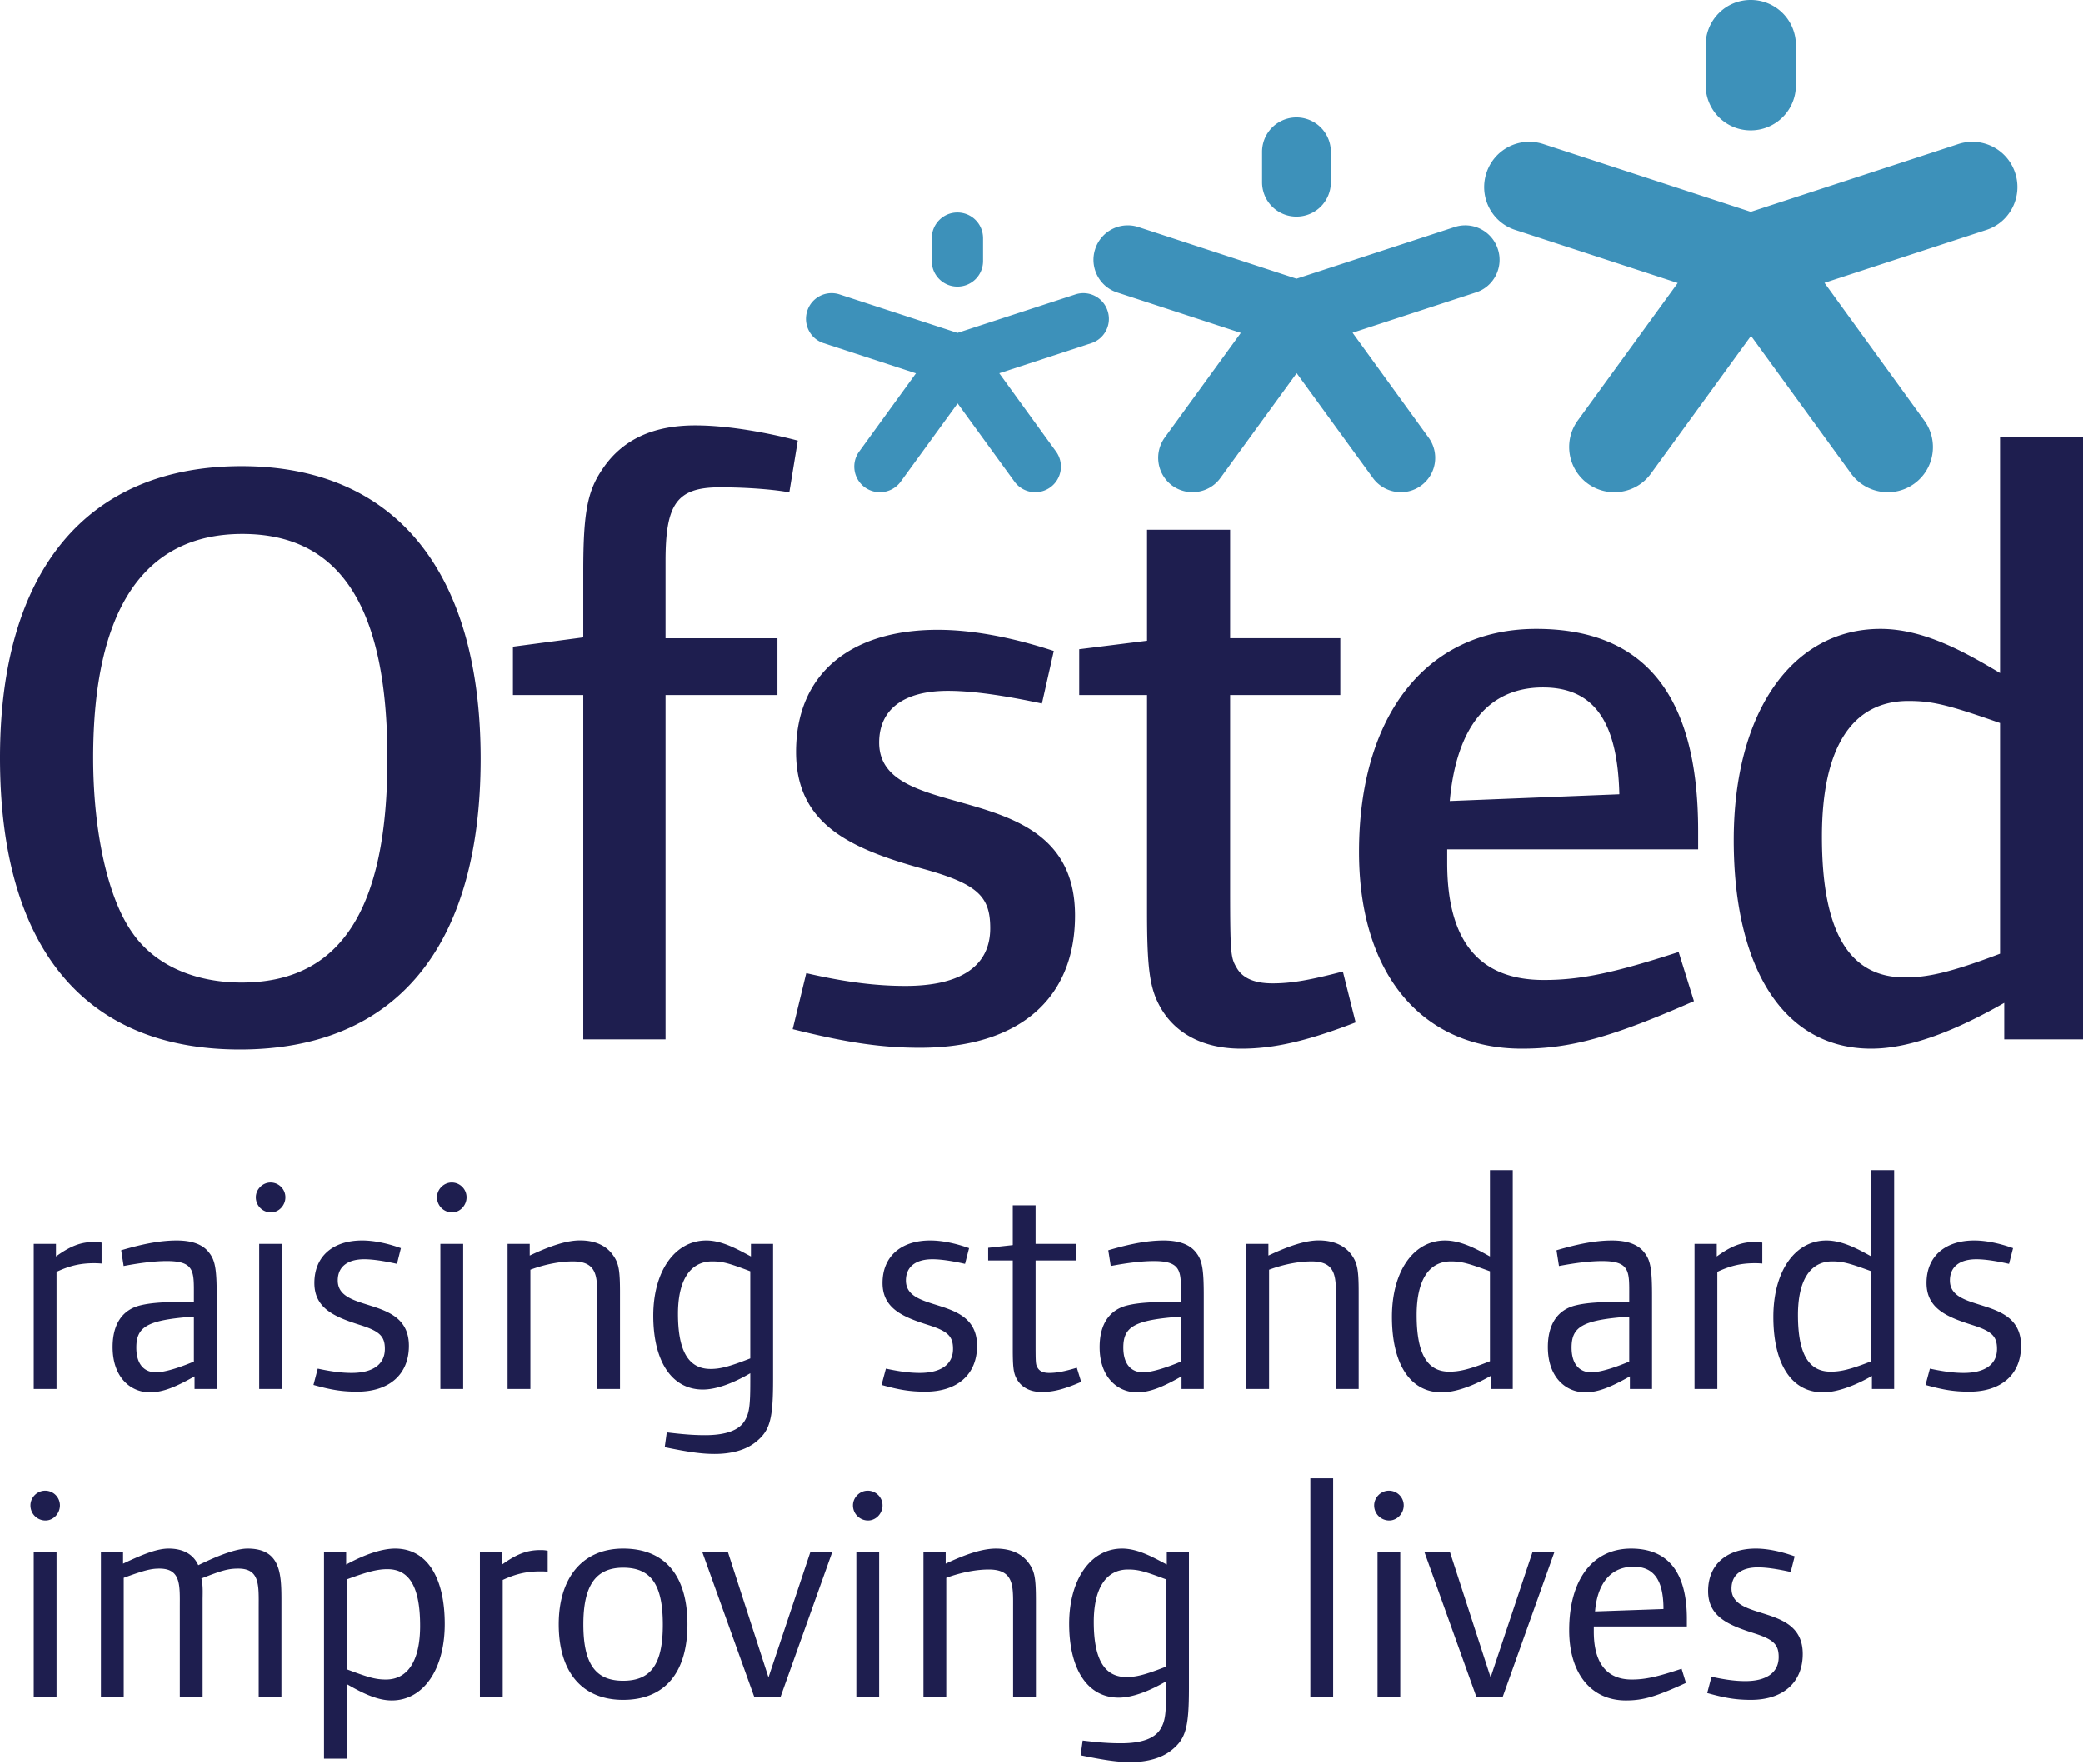
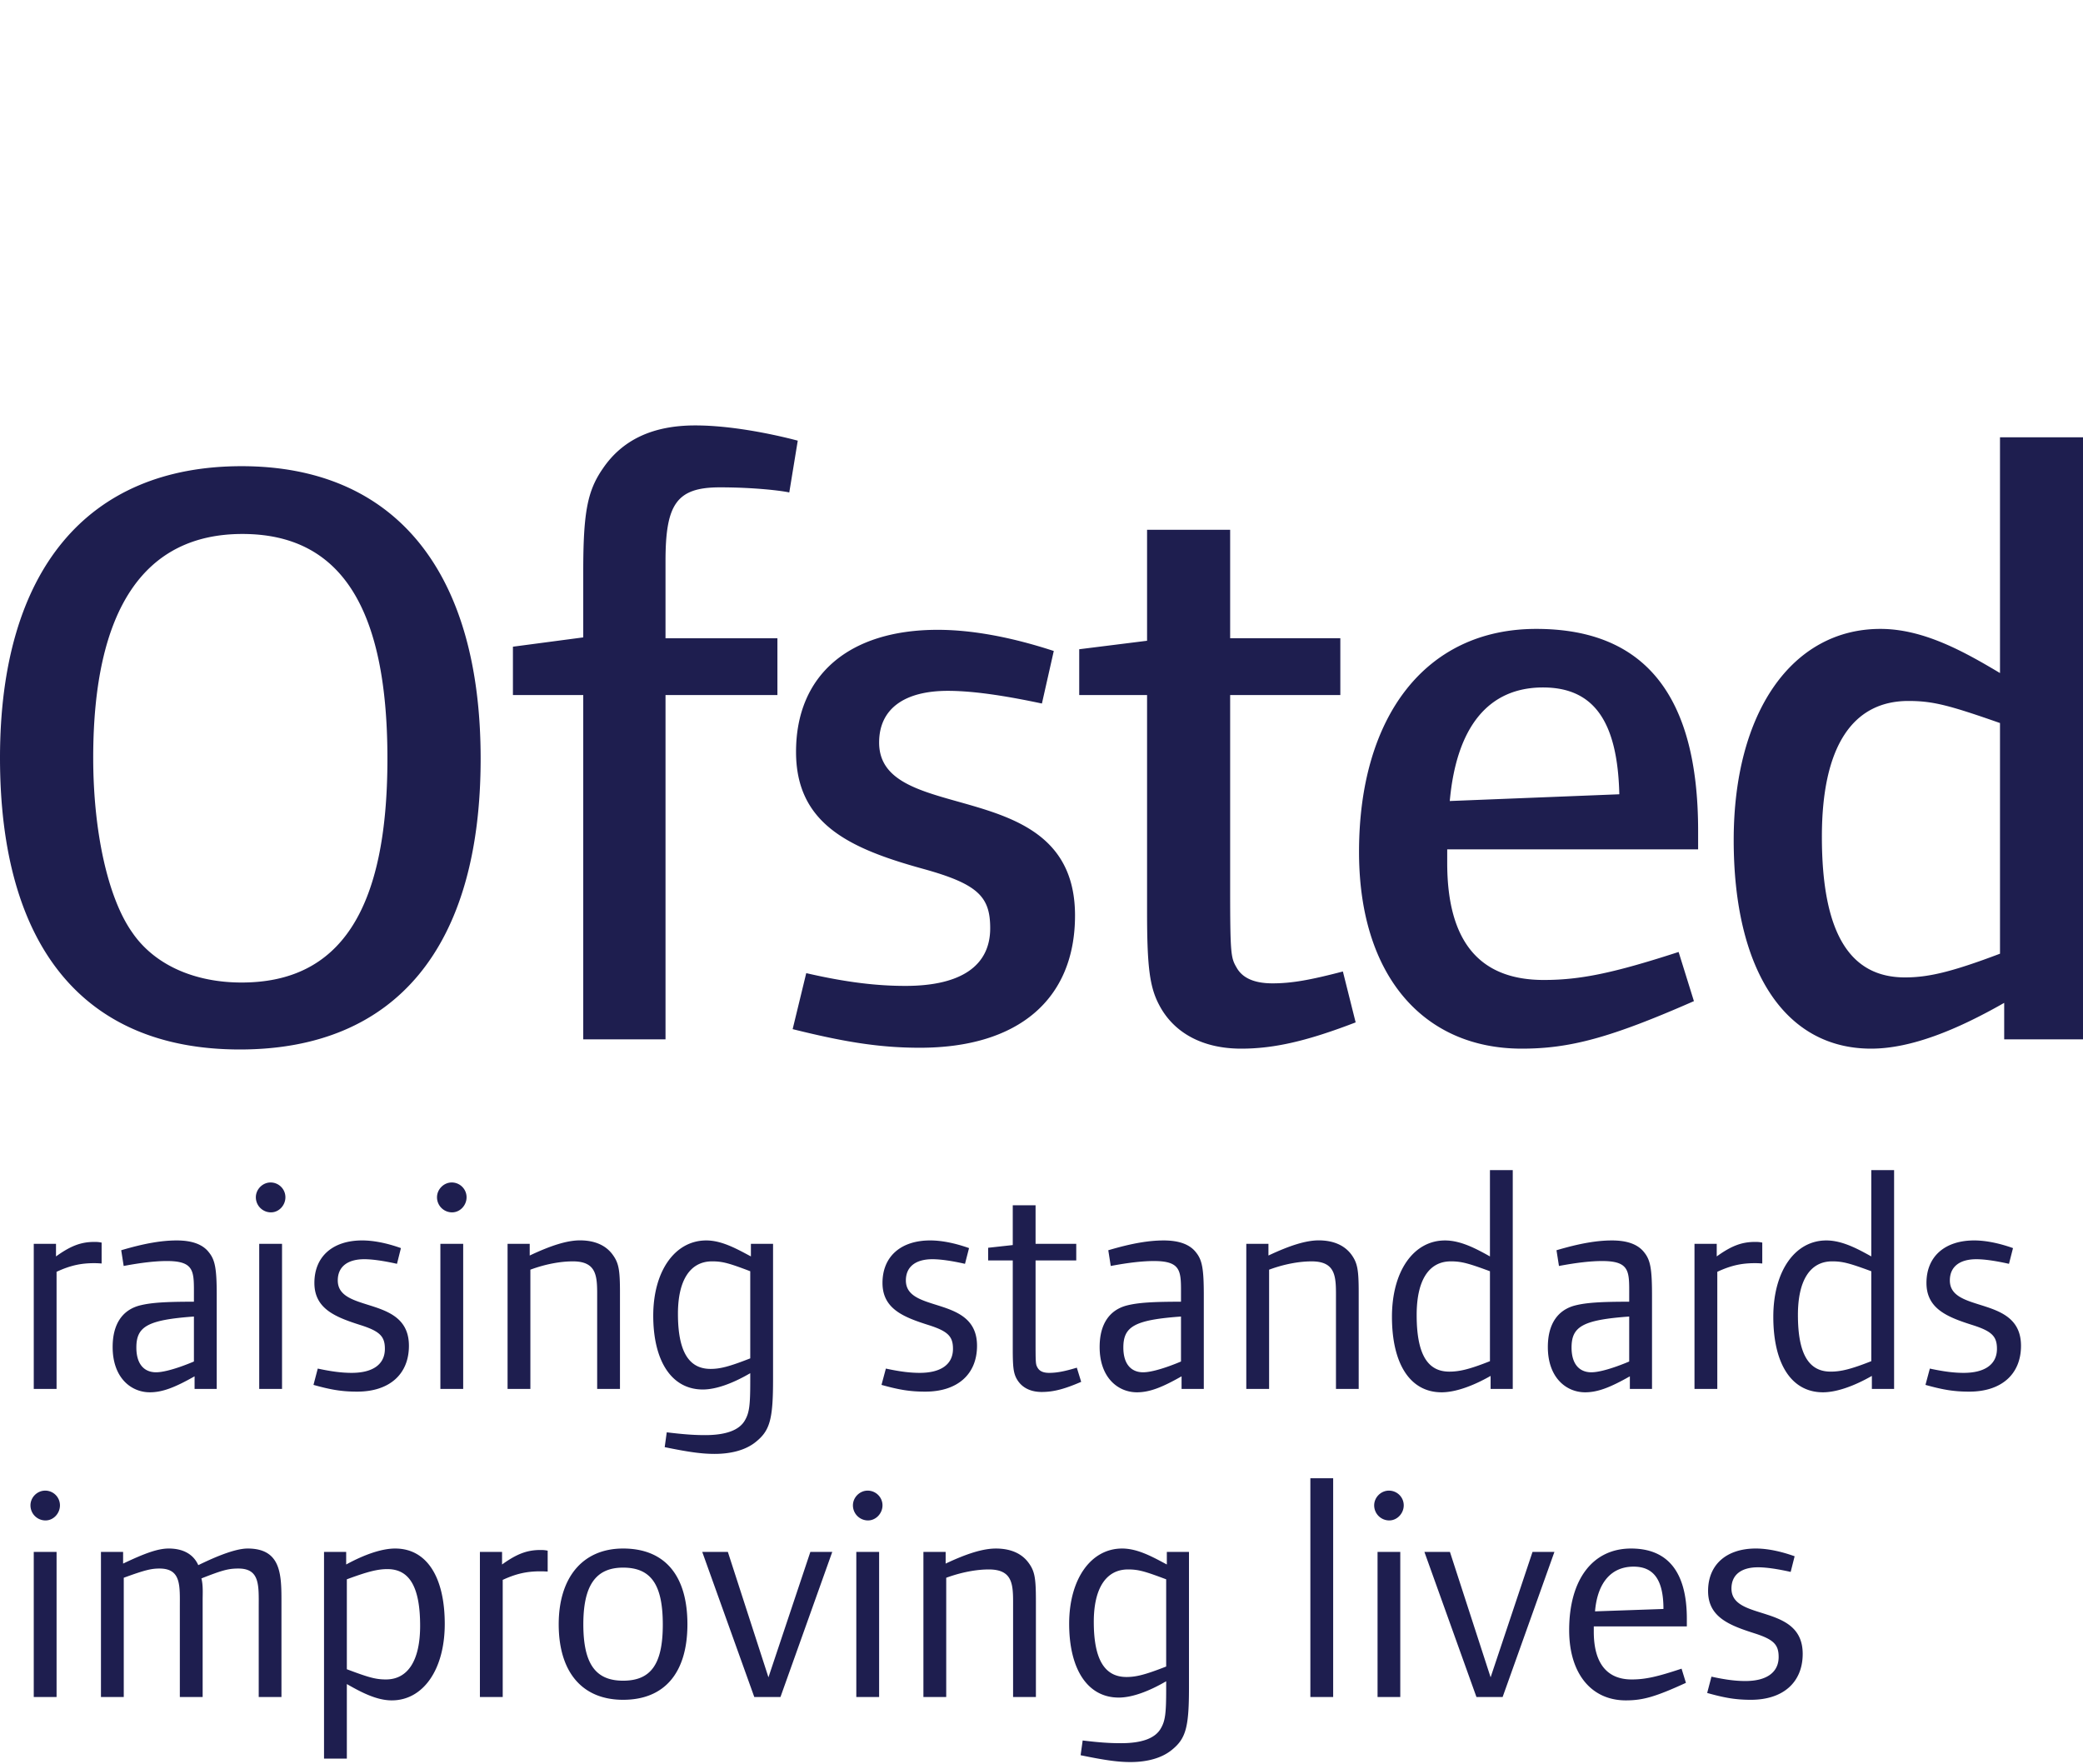
<svg xmlns="http://www.w3.org/2000/svg" width="300" height="254">
-   <path d="M159.523 44.782a3.669 3.669 0 0 0-4.649-2.372l-16.983 5.538-16.97-5.538a3.682 3.682 0 0 0-4.662 2.372c-.628 1.933.427 4.032 2.372 4.649l13.283 4.34-8.171 11.255c-1.21 1.649-.83 3.961.806 5.159a3.709 3.709 0 0 0 5.171-.818l8.195-11.267 8.195 11.267a3.696 3.696 0 0 0 5.159.818 3.686 3.686 0 0 0 .818-5.159l-8.171-11.267 13.247-4.328c1.933-.617 3-2.716 2.36-4.65m-25.332-10.46c0-2.051 1.649-3.711 3.688-3.711 2.064 0 3.7 1.66 3.7 3.712v3.273a3.68 3.68 0 0 1-3.7 3.688 3.685 3.685 0 0 1-3.688-3.688zm81.535 1.566a4.927 4.927 0 0 0-6.238-3.178l-22.759 7.436-22.758-7.436a4.932 4.932 0 0 0-6.239 3.178c-.853 2.597.582 5.408 3.167 6.238l17.813 5.823-10.958 15.074a4.972 4.972 0 0 0 1.09 6.926c2.23 1.6 5.326 1.103 6.927-1.103l10.982-15.097 10.982 15.097c1.613 2.206 4.72 2.704 6.926 1.103a4.95 4.95 0 0 0 1.09-6.926l-10.946-15.097 17.754-5.8c2.598-.83 4.02-3.64 3.167-6.238M181.772 21.87a4.95 4.95 0 1 1 9.903 0v4.388a4.937 4.937 0 0 1-4.958 4.946 4.942 4.942 0 0 1-4.945-4.946zm108.456 3.06a6.483 6.483 0 0 0-8.195-4.175l-29.886 9.76-29.875-9.76a6.483 6.483 0 0 0-8.195 4.175c-1.114 3.415.747 7.104 4.163 8.195l23.387 7.637-14.397 19.806c-2.111 2.917-1.447 6.973 1.446 9.084 2.918 2.111 6.986 1.46 9.085-1.435l14.421-19.84 14.421 19.84c2.123 2.894 6.191 3.546 9.097 1.435 2.905-2.11 3.546-6.167 1.435-9.084l-14.374-19.83 23.304-7.613c3.404-1.091 5.277-4.78 4.163-8.195M245.648 6.51c0-3.594 2.893-6.511 6.487-6.511a6.499 6.499 0 0 1 6.51 6.51v5.765a6.491 6.491 0 0 1-6.51 6.51c-3.594 0-6.487-2.905-6.487-6.51zm0 0" fill="#3d91ba" />
  <path d="M252.17 244.794c-2.17 0-3.771-.273-6.297-.985l.617-2.348c2.04.45 3.51.629 4.886.629 3.06 0 4.79-1.246 4.79-3.463 0-1.78-.71-2.526-3.51-3.416-3.64-1.162-6.653-2.348-6.653-6.084 0-3.819 2.669-6.12 6.879-6.12 1.553 0 3.463.356 5.586 1.115l-.57 2.254c-1.956-.44-3.557-.664-4.708-.664-2.395 0-3.819 1.067-3.819 3.06 0 4.79 10.259 2.087 10.259 9.404 0 4.127-2.846 6.618-7.46 6.618m-22.628-10.567v.759c0 4.613 1.957 6.878 5.456 6.878 2.004 0 3.724-.403 7.187-1.553l.628 2.04c-4.352 1.992-6.167 2.526-8.657 2.526-4.97 0-8.16-3.855-8.16-10.117 0-7.27 3.368-11.752 8.919-11.752 5.277 0 8.029 3.368 8.029 10.116v1.103zm5.728-8.61c-3.154 0-5.194 2.23-5.55 6.44l9.855-.344c0-4.222-1.423-6.096-4.305-6.096m-18.856 18.773h-3.772l-7.495-20.896h3.676l5.86 18.062 6.036-18.062h3.154zm-16.331-25.427a2.171 2.171 0 0 1-2.17-2.17c0-1.15.972-2.123 2.123-2.123 1.162 0 2.134.925 2.134 2.123 0 1.15-.937 2.17-2.087 2.17m-1.684 4.53h3.273v20.897H198.4zm-9.677 20.897h3.285v-31.499h-3.285zm-19.96 7.626c-1.423 1.162-3.51 1.744-5.954 1.744-1.814 0-3.724-.273-7.175-.985l.297-2.123c2.526.309 3.997.392 5.515.392 3.012 0 4.957-.7 5.763-2.17.617-1.068.748-2.171.748-5.55v-1.199c-2.527 1.47-4.922 2.348-6.832 2.348-4.518 0-7.14-4.115-7.14-10.638 0-6.392 3.108-10.827 7.627-10.827 2.265 0 4.435 1.233 6.44 2.3v-1.814h3.19v19.52c0 5.729-.44 7.366-2.479 9.002m-.806-24.573c-3.06-1.15-3.985-1.423-5.491-1.423-3.155 0-4.934 2.704-4.934 7.543 0 5.42 1.554 7.946 4.708 7.946 1.376 0 2.657-.309 5.717-1.507zm-22.048 16.947v-12.82c0-3.107.178-5.55-3.51-5.55-1.767 0-3.95.403-6.12 1.198v17.172h-3.285v-20.896h3.202v1.684c3.013-1.423 5.36-2.17 7.235-2.17 2.123 0 3.724.711 4.696 2.04.89 1.197 1.068 2.17 1.068 5.455v13.887zm-20.896-25.427a2.171 2.171 0 0 1-2.17-2.17c0-1.15.972-2.123 2.122-2.123s2.135.925 2.135 2.123c0 1.15-.937 2.17-2.087 2.17m-1.684 4.53h3.285v20.897h-3.285zm-10.923 20.897h-3.771l-7.496-20.896h3.689l5.847 18.062 6.036-18.062h3.155zm-22.664.404c-5.906 0-9.274-3.997-9.274-10.876 0-6.736 3.451-10.91 9.274-10.91 5.99 0 9.263 3.854 9.263 10.91 0 6.962-3.273 10.876-9.263 10.876m0-19.035c-3.913 0-5.728 2.526-5.728 8.16 0 5.775 1.815 8.123 5.728 8.123 3.985 0 5.717-2.348 5.717-8.076 0-5.68-1.637-8.207-5.717-8.207m-11.93.534c-1.862 0-3.416.308-5.408 1.233v16.864h-3.285v-20.896h3.19v1.814c2.087-1.506 3.593-2.087 5.503-2.087.355 0 .569 0 1.067.095v3.012c-.581-.035-.795-.035-1.067-.035m-21.383 18.584c-2.265 0-4.53-1.246-6.475-2.349v10.733h-3.286v-29.767h3.19v1.814c2.67-1.458 5.148-2.3 7.057-2.3 4.53 0 7.14 4.08 7.14 10.863 0 6.57-3.108 11.006-7.626 11.006m-.629-18.904c-1.411 0-2.834.355-5.846 1.47v12.95c3.095 1.163 4.115 1.471 5.633 1.471 3.143 0 4.922-2.704 4.922-7.72 0-5.634-1.554-8.171-4.709-8.171M37.263 244.39v-12.82c0-3.202.213-5.68-2.93-5.68-1.47 0-2.36.26-5.324 1.423.26 1.02.177 2.123.177 3.19v13.887h-3.285v-12.82c0-3.202.226-5.68-2.929-5.68-1.198 0-2.135.225-5.147 1.328v17.172H14.54v-20.896h3.19v1.684c3.072-1.459 4.981-2.17 6.57-2.17 2.04 0 3.546.794 4.258 2.395 1.731-.842 5.064-2.395 7.104-2.395 4.744 0 4.874 3.593 4.874 7.495v13.887zM6.558 218.963c-1.21 0-2.17-.972-2.17-2.17 0-1.15.96-2.123 2.123-2.123a2.12 2.12 0 0 1 2.123 2.123c0 1.15-.925 2.17-2.076 2.17m-1.696 4.53h3.286v20.897H4.862zm278.76-23.078c-2.182 0-3.771-.26-6.31-.972l.63-2.349c2.039.44 3.498.617 4.873.617 3.06 0 4.792-1.233 4.792-3.463 0-1.767-.7-2.526-3.499-3.415-3.64-1.15-6.653-2.349-6.653-6.073 0-3.818 2.656-6.12 6.878-6.12 1.542 0 3.452.345 5.586 1.104l-.58 2.265c-1.958-.439-3.547-.664-4.697-.664-2.396 0-3.819 1.067-3.819 3.06 0 4.79 10.247 2.087 10.247 9.404 0 4.127-2.847 6.606-7.448 6.606m-14.03-.391v-1.874c-2.657 1.518-5.147 2.36-7.045 2.36-4.53 0-7.15-4.08-7.15-10.875 0-6.559 3.106-10.994 7.637-10.994 2.265 0 4.47 1.186 6.475 2.3v-12.428h3.285v31.51zm-.083-16.948c-3.155-1.162-4.127-1.423-5.633-1.423-3.155 0-4.934 2.704-4.934 7.72 0 5.634 1.566 8.16 4.708 8.16 1.424 0 2.835-.308 5.86-1.506zm-16.758-1.162c-1.873 0-3.415.308-5.42 1.245v16.865h-3.285v-20.897h3.203v1.815c2.087-1.507 3.593-2.088 5.502-2.088.356 0 .57 0 1.056.095v3.012c-.57-.047-.795-.047-1.056-.047m-18.014 18.11v-1.815c-2.669 1.506-4.53 2.301-6.44 2.301-2.704 0-5.372-2.087-5.372-6.523 0-3.368 1.47-5.36 3.949-5.989 1.6-.403 3.688-.534 7.768-.534v-.842c0-3.463.178-5.016-3.902-5.016-1.601 0-3.64.225-6.214.711l-.356-2.265c3.285-.972 5.775-1.411 7.993-1.411s3.76.57 4.65 1.731c.889 1.103 1.114 2.384 1.114 6.203v13.449zm-.095-10.425c-6.736.486-8.302 1.459-8.302 4.471 0 2.36 1.115 3.558 2.847 3.558 1.909 0 5.455-1.554 5.455-1.554zm-19.96 10.425v-1.874c-2.668 1.518-5.147 2.36-7.056 2.36-4.53 0-7.152-4.08-7.152-10.875 0-6.559 3.108-10.994 7.638-10.994 2.265 0 4.483 1.186 6.475 2.3v-12.428h3.285v31.51zm-.095-16.948c-3.142-1.162-4.127-1.423-5.633-1.423-3.155 0-4.922 2.704-4.922 7.72 0 5.634 1.554 8.16 4.697 8.16 1.423 0 2.846-.308 5.858-1.506zm-22.177 16.948v-12.82c0-3.12.166-5.55-3.51-5.55-1.78 0-3.95.39-6.12 1.197v17.173h-3.285v-20.897h3.19v1.684c3.024-1.423 5.372-2.182 7.234-2.182 2.123 0 3.724.712 4.709 2.04.877 1.21 1.055 2.182 1.055 5.467v13.888zm-22.237 0v-1.815c-2.656 1.506-4.518 2.301-6.428 2.301-2.704 0-5.372-2.087-5.372-6.523 0-3.368 1.47-5.36 3.95-5.989 1.6-.403 3.687-.534 7.767-.534v-.842c0-3.463.166-5.016-3.902-5.016-1.6 0-3.652.225-6.214.711l-.356-2.265c3.285-.972 5.764-1.411 7.982-1.411 2.217 0 3.771.57 4.66 1.731.89 1.103 1.115 2.384 1.115 6.203v13.449zm-.083-10.425c-6.748.486-8.302 1.459-8.302 4.471 0 2.36 1.115 3.558 2.847 3.558 1.909 0 5.455-1.554 5.455-1.554zm-20.054 10.863c-1.732 0-3.025-.711-3.689-2.04-.391-.794-.486-1.683-.486-4.127v-12.772h-3.546v-1.827l3.546-.391v-5.728h3.285v5.55h5.859v2.396h-5.859v11.266c0 3.641 0 3.677.308 4.21.309.499.842.712 1.649.712 1.103 0 2.218-.213 3.985-.747l.628 2.04c-2.443 1.055-3.996 1.458-5.68 1.458m-16.77-.047c-2.182 0-3.771-.26-6.31-.972l.63-2.349c2.04.44 3.498.617 4.874.617 3.071 0 4.791-1.233 4.791-3.463 0-1.767-.7-2.526-3.499-3.415-3.64-1.15-6.653-2.349-6.653-6.073 0-3.818 2.657-6.12 6.867-6.12 1.565 0 3.463.345 5.598 1.104l-.582 2.265c-1.945-.439-3.546-.664-4.696-.664-2.396 0-3.819 1.067-3.819 3.06 0 4.79 10.247 2.087 10.247 9.404 0 4.127-2.834 6.606-7.448 6.606m-24.407 7.234c-1.423 1.163-3.51 1.732-5.942 1.732-1.826 0-3.735-.26-7.186-.973l.296-2.134c2.538.308 4.009.403 5.515.403 3.012 0 4.969-.712 5.764-2.17.616-1.068.747-2.183.747-5.55v-1.198c-2.526 1.47-4.922 2.348-6.831 2.348-4.519 0-7.14-4.127-7.14-10.638 0-6.393 3.107-10.828 7.638-10.828 2.253 0 4.423 1.233 6.428 2.3v-1.814h3.19v19.521c0 5.716-.439 7.365-2.479 9.001m-.806-24.573c-3.06-1.162-3.985-1.423-5.491-1.423-3.155 0-4.922 2.704-4.922 7.543 0 5.408 1.542 7.946 4.696 7.946 1.376 0 2.657-.32 5.717-1.518zm-22.047 16.948v-12.82c0-3.12.178-5.55-3.499-5.55-1.779 0-3.95.39-6.12 1.197v17.173h-3.285v-20.897h3.19v1.684c3.013-1.423 5.361-2.182 7.235-2.182 2.123 0 3.724.712 4.696 2.04.89 1.21 1.068 2.182 1.068 5.467v13.888zm-20.897-25.427a2.171 2.171 0 0 1-2.17-2.17c0-1.15.972-2.135 2.123-2.135 1.162 0 2.134.937 2.134 2.134 0 1.15-.925 2.17-2.087 2.17m-1.684 4.531h3.285v20.897h-3.285zm-11.978 21.288c-2.17 0-3.771-.26-6.298-.972l.617-2.349c2.04.44 3.51.617 4.886.617 3.06 0 4.78-1.233 4.78-3.463 0-1.767-.7-2.526-3.499-3.415-3.629-1.15-6.653-2.349-6.653-6.073 0-3.818 2.656-6.12 6.878-6.12 1.554 0 3.463.345 5.586 1.104l-.569 2.265c-1.957-.439-3.558-.664-4.708-.664-2.396 0-3.819 1.067-3.819 3.06 0 4.79 10.247 2.087 10.247 9.404 0 4.127-2.835 6.606-7.448 6.606M39.03 174.597a2.174 2.174 0 0 1-2.182-2.17c0-1.15.972-2.135 2.123-2.135 1.162 0 2.134.937 2.134 2.134 0 1.15-.925 2.17-2.075 2.17m-1.696 4.531h3.285v20.897h-3.285zm-9.31 20.897v-1.815c-2.668 1.506-4.53 2.301-6.44 2.301-2.704 0-5.36-2.087-5.36-6.523 0-3.368 1.459-5.36 3.937-5.989 1.601-.403 3.689-.534 7.768-.534v-.842c0-3.463.178-5.016-3.901-5.016-1.602 0-3.641.225-6.215.711l-.356-2.265c3.285-.972 5.776-1.411 7.994-1.411 2.217 0 3.771.57 4.649 1.731.89 1.103 1.114 2.384 1.114 6.203v13.449zm-.095-10.425c-6.736.486-8.29 1.459-8.29 4.471 0 2.36 1.104 3.558 2.835 3.558 1.91 0 5.455-1.554 5.455-1.554zm-14.362-7.685c-1.862 0-3.415.308-5.42 1.245v16.865H4.863v-20.897h3.203v1.815c2.087-1.507 3.593-2.088 5.502-2.088.356 0 .57 0 1.068.095v3.012c-.581-.047-.807-.047-1.068-.047M288.65 149.68v-5.254c-6.843 3.902-13.437 6.594-19.165 6.594-12.464 0-19.793-11.362-19.793-30.04 0-18.442 8.432-30.409 21.133-30.409 6.227 0 12.085 3.297 17.22 6.357V62.974H300v86.706zm-.604-45.553c-7.33-2.562-9.654-3.178-13.188-3.178-8.065 0-12.465 6.594-12.465 19.544 0 13.911 4.033 20.268 11.967 20.268 3.297 0 6.605-.735 13.686-3.415zm-79.614 18.193v1.956c0 11.6 4.874 16.853 13.911 16.853 5.254 0 10.022-.984 19.415-4.032l2.205 7.08c-11.966 5.254-17.824 6.843-24.786 6.843-14.172 0-23.446-10.508-23.446-28.333 0-19.414 9.523-32.116 25.521-32.116 15.5 0 23.316 9.405 23.316 29.068v2.68zm13.793-23.316c-7.816 0-12.453 5.61-13.425 16.354l24.419-.972c-.25-10.496-3.665-15.382-10.994-15.382M178.76 151.02c-5.622 0-9.773-2.325-11.848-6.357-1.34-2.562-1.708-5.491-1.708-13.306v-31.262h-9.772V93.5l9.772-1.222V76.293h11.966v15.619h15.868v8.183H177.17v27.846c0 9.76.119 10.01.973 11.48.854 1.459 2.561 2.194 5.135 2.194 2.799 0 5.491-.498 10.128-1.708l1.838 7.33c-6.961 2.68-11.729 3.783-16.485 3.783m-46.276-.13c-5.87 0-10.993-.855-18.323-2.68l1.957-8.065c5.859 1.352 10.259 1.838 14.28 1.838 8.064 0 12.214-2.93 12.214-8.302 0-4.518-1.707-6.357-9.641-8.55-10.627-2.93-18.323-6.476-18.323-16.853 0-11.113 7.696-17.576 20.398-17.576 4.756 0 10.377.972 16.722 3.048l-1.708 7.566c-4.032-.854-9.274-1.826-13.543-1.826-6.238 0-9.903 2.562-9.903 7.448 0 12.215 28.214 4.27 28.214 24.905 0 12.085-8.183 19.046-22.344 19.046M113.674 70.92c-1.103-.249-5.005-.735-10.01-.735-6.238 0-7.815 2.443-7.815 10.614v11.125h16.117v8.17H95.85v49.586H84.001v-49.585H73.873v-6.962l10.128-1.34V82.27c0-8.55.617-11.599 2.811-14.777 2.81-4.151 7.199-6.226 13.307-6.226 6.107 0 12.95 1.707 14.777 2.194zM34.547 151.14C12.085 151.139 0 136.36 0 109.132c0-26.98 12.571-41.995 34.796-41.995 22.094 0 34.428 15.133 34.428 42.125 0 27.1-12.203 41.877-34.677 41.877m.368-74.241c-14.16 0-21.49 10.863-21.49 32.234 0 10.496 2.075 20.15 5.621 25.154 3.167 4.637 8.907 7.21 15.75 7.21 14.16 0 21.003-10.376 21.003-32.234 0-21.738-6.712-32.364-20.884-32.364" fill="#1e1e4f" />
</svg>